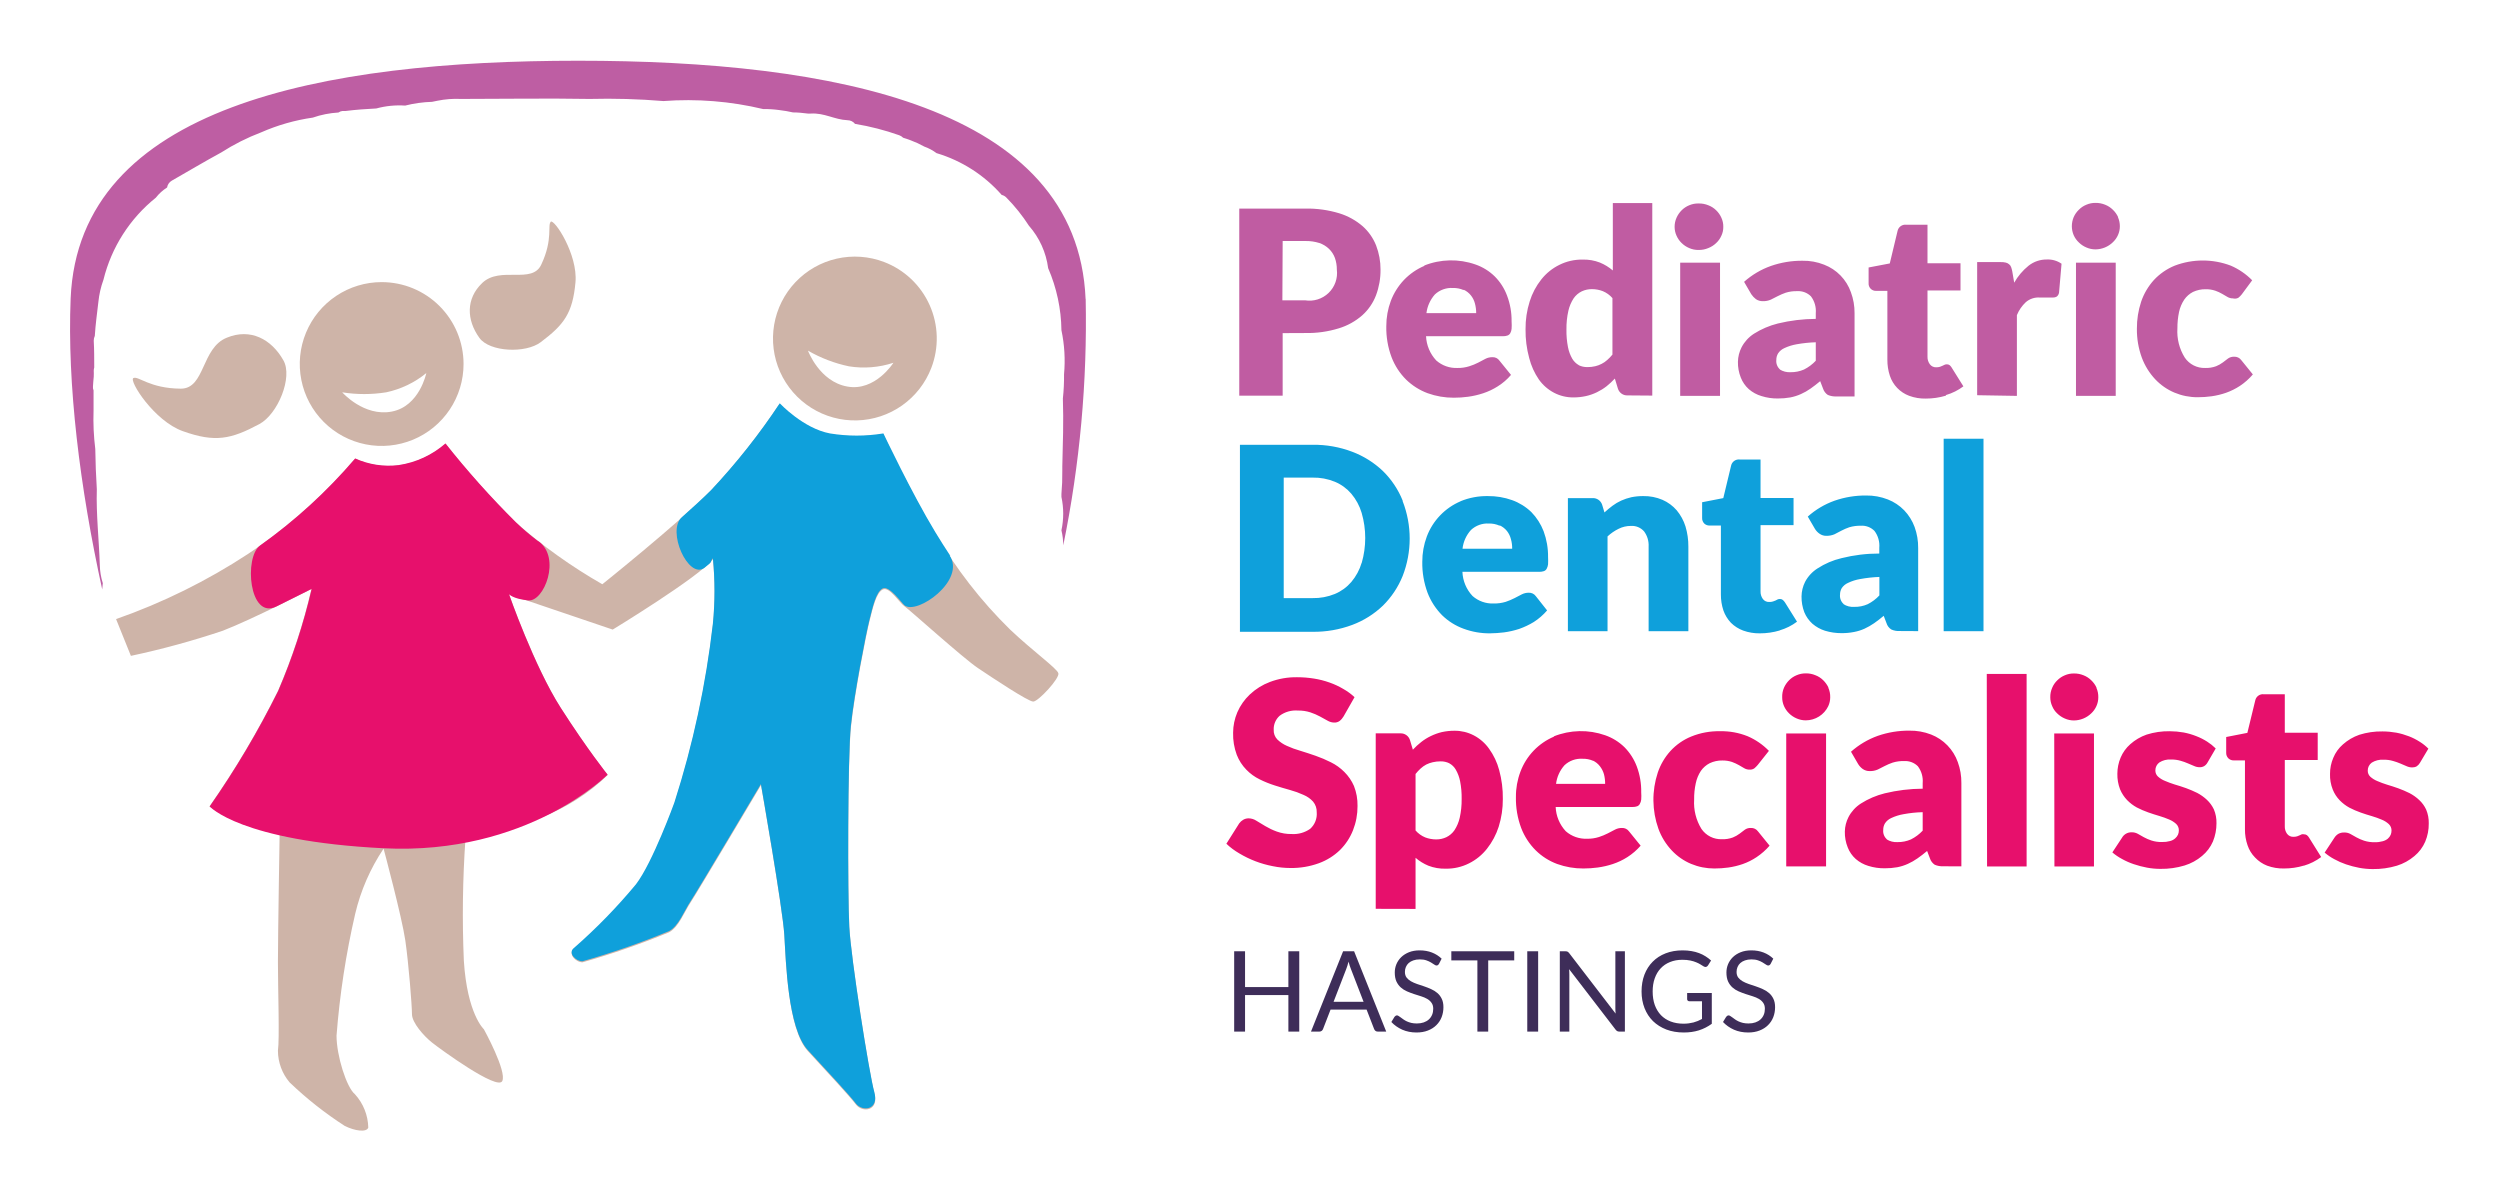
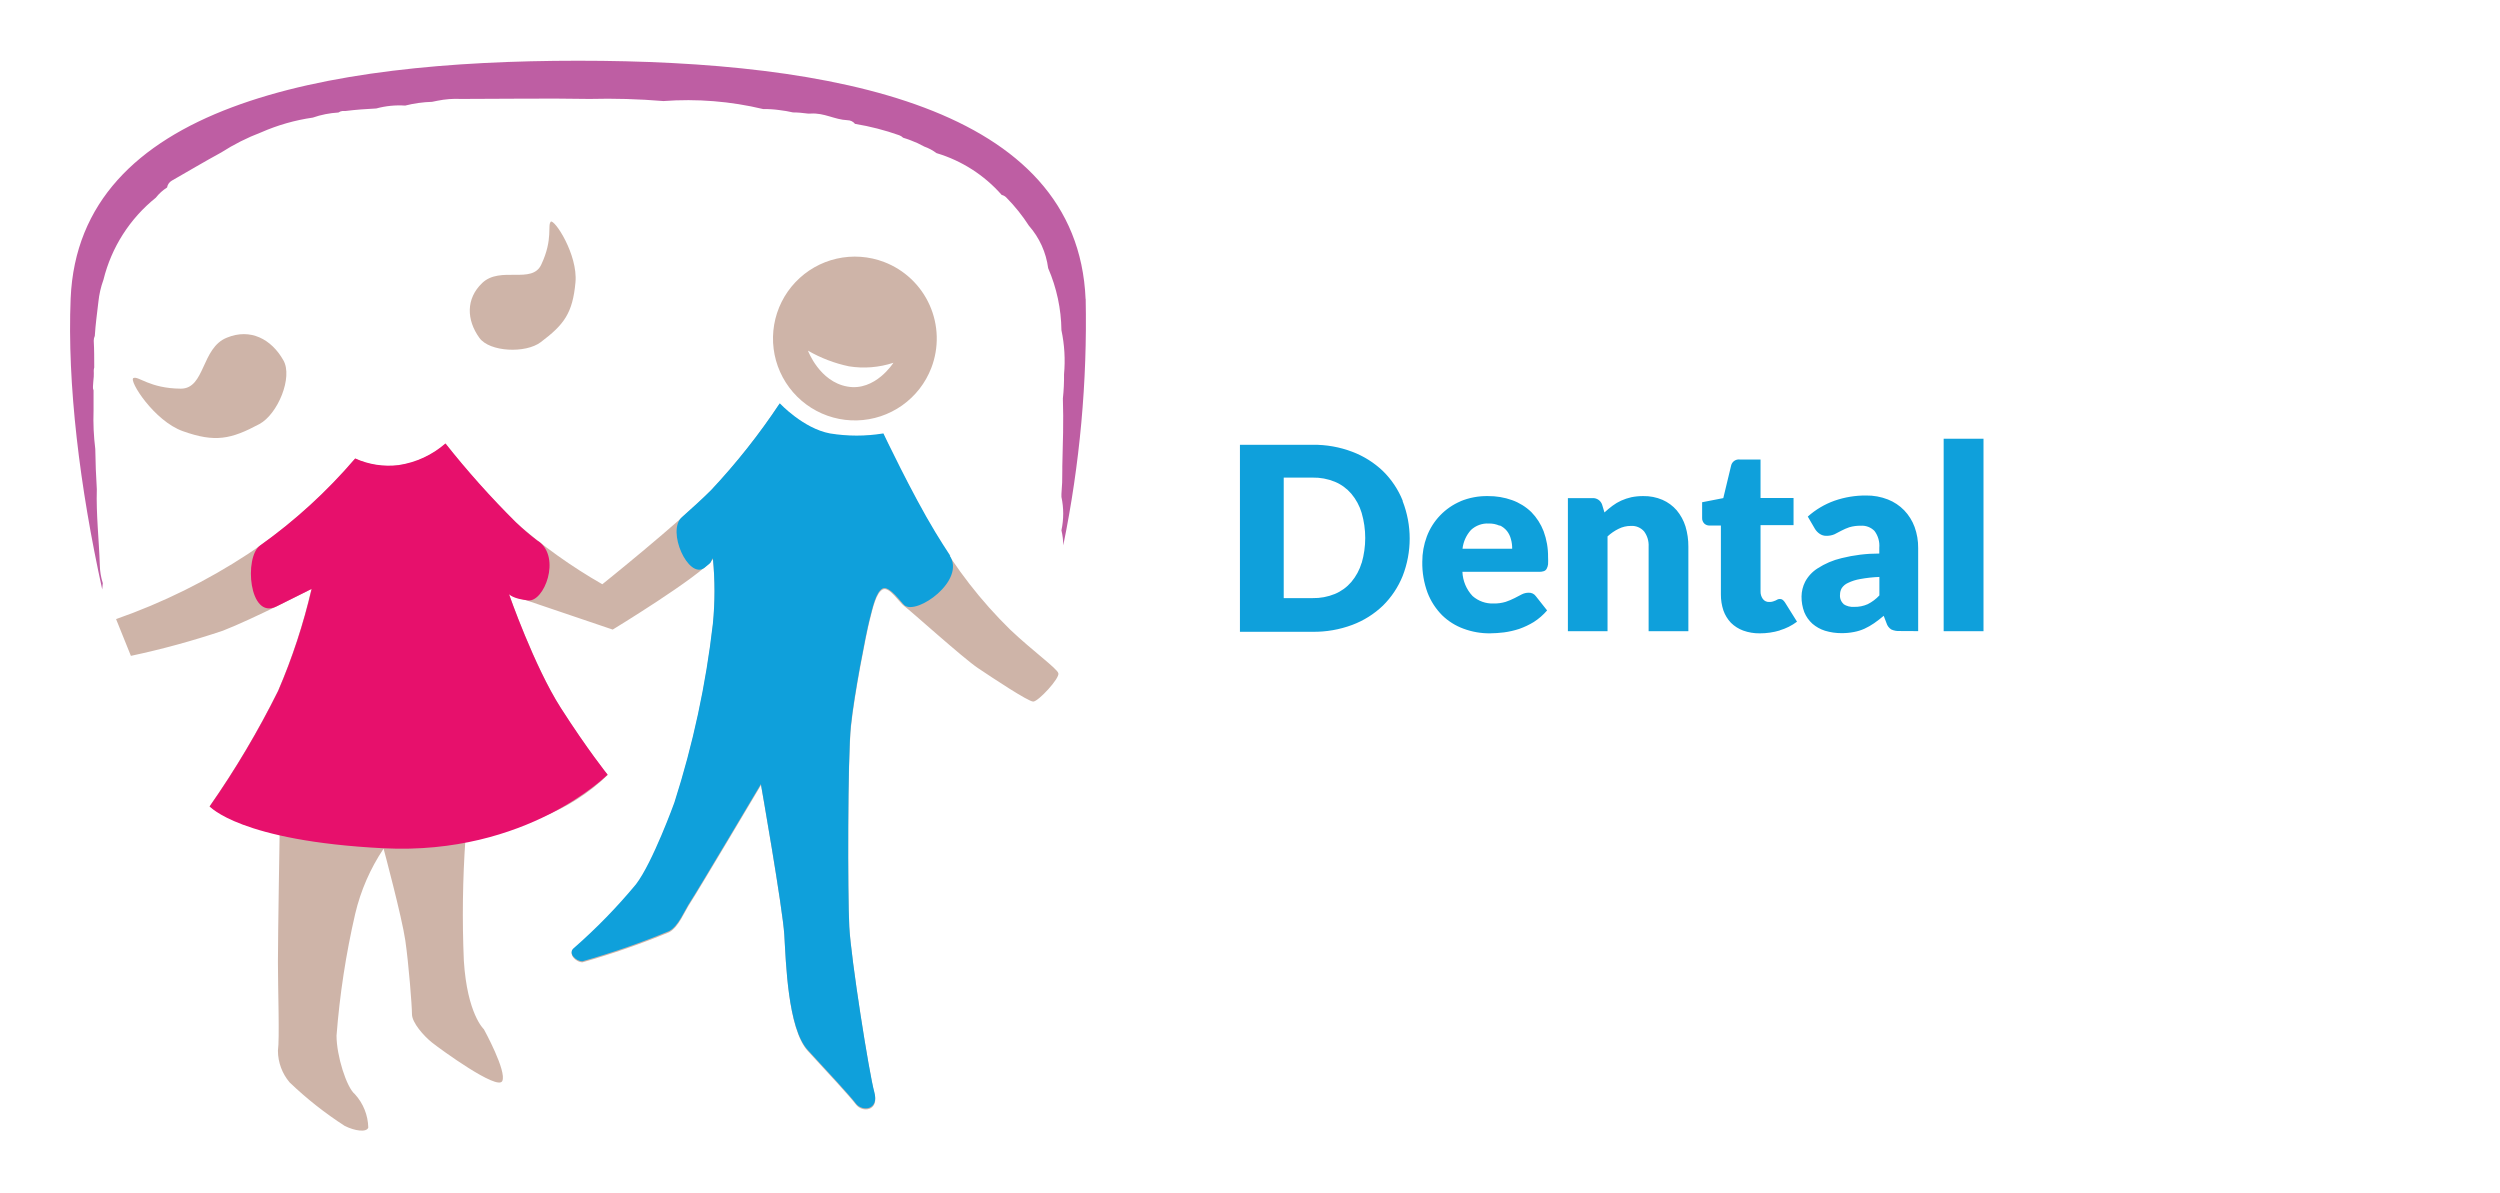
<svg xmlns="http://www.w3.org/2000/svg" width="786" height="375" viewBox="0 0 786 375" fill="none">
  <g clip-path="url(#clip0_959_59)">
    <path d="M341.309 93.991C338.737 33.468 261.89 19.093 181.776 19.093c-80.114.0-156.991 14.163-159.563 74.717-1.119 26.963 2.874 59.404 9.924 91.512L32.318 183.355C31.737 181.513 31.421 179.597 31.38 177.666 31.138 169.798 30.2 161.748 30.442 153.819 30.17 149.613 30.019 145.376 29.958 141.17 29.456 137.156 29.274 133.108 29.414 129.065c0 0 0-.182.0-.303.0-.665.0-1.361.0-2.027V126.523c0-1.271.0-2.512.0-3.783C29.241 122.34 29.179 121.902 29.232 121.469 29.232 120.561 29.414 119.533 29.474 118.443c.061-1.089.0-1.271.0-1.876C29.473 116.218 29.524 115.871 29.626 115.538 29.626 112.724 29.626 109.909 29.474 107.125 29.464 106.601 29.578 106.083 29.807 105.612 30.019 101.981 30.564 98.228 30.927 94.96 31.167 92.562 31.706 90.204 32.53 87.939c2.507-10.169 8.291-19.23 16.459-25.783C49.974 60.89 51.172 59.805 52.528 58.948 52.599 58.502 52.77 58.078 53.026 57.706 53.282 57.334 53.619 57.024 54.011 56.799c5.295-3.026 10.377-6.052 15.551-8.867 3.955-2.537 8.163-4.657 12.556-6.325C87.288 39.336 92.743 37.779 98.334 36.978 100.94 36.073 103.658 35.534 106.412 35.374 106.786 35.105 107.224 34.938 107.683 34.89H108.53 108.681C111.888 34.496 115.095 34.254 118.302 34.103 121.256 33.301 124.323 32.994 127.378 33.195 130.151 32.495 132.991 32.099 135.85 32.015L137.483 31.682C139.94 31.177 142.451 30.984 144.956 31.107c13.463.0 26.927-.242 40.39.0C193.098 30.909 200.854 31.131 208.582 31.773 219.097 30.985 229.67 31.833 239.925 34.285 241.656 34.264 243.385 34.375 245.099 34.617 246.513 34.781 247.917 35.024 249.304 35.344 250.878 35.344 252.33 35.495 253.994 35.707H254.871C259.228 35.434 262.314 37.613 266.459 37.795 266.913 37.797 267.361 37.901 267.77 38.101 268.178 38.3 268.537 38.588 268.819 38.945 273.544 39.724 278.191 40.919 282.705 42.516 283.174 42.679 283.598 42.949 283.946 43.303 284.733 43.545 285.549 43.817 286.336 44.12 287.807 44.664 289.233 45.322 290.602 46.087 291.979 46.576 293.274 47.27 294.444 48.145 302.369 50.512 309.467 55.064 314.927 61.278 315.55 61.423 316.111 61.762 316.53 62.247 319.139 64.908 321.471 67.829 323.489 70.962 326.787 74.71 328.894 79.356 329.54 84.308 332.212 90.473 333.631 97.108 333.715 103.827 334.681 108.379 334.956 113.052 334.532 117.687 334.564 120.224 334.442 122.76 334.169 125.282 334.411 132.424 334.169 139.566 333.987 146.708 333.987 147.162 333.987 147.616 333.987 148.039 334.02 150.463 333.929 152.887 333.715 155.302 333.715 155.635 333.715 155.938 333.715 156.24 334.456 159.701 334.456 163.28 333.715 166.741 334.085 168.288 334.278 169.872 334.29 171.462 339.504 145.97 341.868 119.976 341.339 93.961" fill="#be5ea3" />
    <path d="M111.675 144.166C101.867 155.629 90.549 165.707 78.031 174.125 65.071 182.628 51.121 189.518 36.492 194.643l4.659 11.56C50.924 204.121 60.571 201.484 70.044 198.304 79.514 194.643 97.909 185.171 97.909 185.171 95.363 196.156 91.84 206.891 87.38 217.248 81.113 229.872 73.912 242.011 65.839 253.563 69.092 255.79 72.634 257.562 76.368 258.828 80.17 259.911 84.028 260.79 87.925 261.461 87.925 261.461 87.38 294.053 87.38 302.466S87.925 326.676 87.38 330.337C87.395 333.997 88.703 337.534 91.071 340.324 96.402 345.424 102.207 350.004 108.407 354.002 111.584 355.576 115.245 356.09 115.789 354.517 115.701 350.623 114.207 346.893 111.584 344.016 108.952 341.897 105.805 331.911 105.805 325.616 106.799 312.717 108.761 299.91 111.675 287.305 113.397 279.995 116.42 273.056 120.6 266.817c0 0 5.778 21.547 6.837 28.901C128.496 303.071 129.525 316.235 129.525 318.868S133.216 325.707 135.848 327.795C138.48 329.883 156.361 342.926 157.904 339.9 159.447 336.874 152.125 323.589 152.125 323.589S146.891 318.868 145.832 302.042C145.284 289.252 145.455 276.441 146.346 263.67 154.541 261.865 162.623 259.581 170.55 256.831 178.189 253.84 185.161 249.366 191.063 243.667c0 0-6.323-7.868-14.704-21.002-8.38-13.133-16.307-35.769-16.307-35.769l32.584 11.045s26.806-16.311 31.525-22.091C224.834 182.673 224.834 189.545 224.161 196.368 221.972 215.47 217.919 234.312 212.06 252.625c0 0-6.838 18.913-12.102 25.752C194.013 285.541 187.508 292.219 180.504 298.35 178.416 299.924 181.048 302.557 183.136 302.557 192.386 299.935 201.477 296.782 210.365 293.115 213.391 291.511 215.085 286.79 217.173 283.643 219.26 280.496 239.258 246.845 239.258 246.845S246.096 285.731 246.61 294.144C247.125 302.557 247.669 323.589 253.992 330.458 260.316 337.328 267.123 344.651 269.12 347.284S276.502 349.402 274.898 343.622C273.295 337.842 267.546 301.558 267.032 291.541 266.518 281.525 266.518 238.462 267.546 228.476 268.575 218.489 272.296 199.545 273.355 195.339 274.414 191.132 275.443 186.411 277.531 185.352 279.618 184.293 282.795 189.559 284.368 190.618s18.395 16.281 23.145 19.458c4.75 3.178 15.762 10.501 17.336 10.501C326.422 220.577 333.26 213.223 332.745 211.65 332.231 210.076 324.849 204.811 317.618 197.971 308.382 188.926 300.422 178.664 293.959 167.467 286.607 155.363 277.652 136.449 277.652 136.449 272.082 137.363 266.4 137.363 260.83 136.449 252.449 134.875 245.067 127.007 245.067 127.007 238.657 136.669 231.451 145.779 223.526 154.243c-10.529 10.531-34.157 29.445-34.157 29.445-9.709-5.553-18.831-12.072-27.23-19.459C154.302 156.445 146.937 148.199 140.084 139.536 135.926 143.17 130.812 145.533 125.35 146.345 120.696 146.913 115.976 146.191 111.705 144.256" fill="#ceb4a8" />
    <path d="M169.189 170.161C166.702 168.297 164.337 166.276 162.109 164.109 154.272 156.324 146.907 148.078 140.054 139.415 135.896 143.049 130.782 145.412 125.32 146.224 120.666 146.792 115.946 146.07 111.675 144.136c-8.815 10.32-18.864 19.518-29.922 27.387C76.701 175.124 78.274 194.885 86.836 190.709 92.887 187.683 98 185.141 98 185.141 95.454 196.126 91.931 206.861 87.471 217.218 81.204 229.842 74.004 241.981 65.93 253.533c0 0 9.5 10.894 54.67 13.164C165.77 268.966 191.033 243.546 191.033 243.546S184.71 235.678 176.299 222.544c-8.411-13.133-16.277-35.769-16.277-35.769S161.081 188.258 166.073 188.772C171.065 189.287 176.48 175.366 169.34 170.191" fill="#e7106c" />
    <path d="M298.8 174.791C297.196 172.37 295.623 169.858 294.05 167.286 286.698 155.181 277.743 136.268 277.743 136.268 272.173 137.182 266.491 137.182 260.921 136.268 252.54 134.694 245.158 126.796 245.158 126.796 238.753 136.461 231.547 145.572 223.617 154.031 221.106 156.543 217.869 159.509 214.389 162.596 209.488 166.893 216.416 182.236 221.439 178.544 224.464 176.213 222.982 177.031 224.131 175.517 224.804 182.34 224.804 189.212 224.131 196.035 221.942 215.137 217.889 233.98 212.029 252.292c0 0-6.837 18.914-12.101 25.753C193.983 285.208 187.478 291.887 180.474 298.018 178.386 299.592 181.018 302.224 183.106 302.224 192.361 299.605 201.453 296.442 210.335 292.752 213.361 291.179 215.055 286.458 217.142 283.311 219.23 280.163 239.228 246.512 239.228 246.512S246.066 285.399 246.58 293.812C247.095 302.224 247.639 323.256 253.962 330.126 260.286 336.995 267.093 344.319 269.09 346.952 271.086 349.584 276.472 349.07 274.868 343.29 273.265 337.51 267.516 301.226 267.002 291.209S266.488 238.13 267.516 228.143C268.545 218.157 272.266 199.213 273.325 195.006 274.384 190.8 275.413 186.079 277.5 185.02 279.588 183.961 283.551 189.68 284.338 190.285 288.18 193.523 303.792 182.478 298.558 174.64" fill="#0fa0db" />
    <path d="M173.213 69.691C172.003 70.629 174 75.078 170.188 83.158c-2.875 6.325-12.889.393-18.577 5.81C146.438 93.901 146.649 100.589 150.734 106.248 153.941 110.666 165.256 111.18 170.006 107.579 177.297 102.102 180.051 98.501 180.928 88.756 181.715 80.071 174.302 68.723 173.092 69.691" fill="#ceb4a8" />
    <path d="M41.938 118.867C43.451 118.08 46.99 122.135 56.853 122.196 64.538 122.196 63.237 109.365 71.346 106.157 78.697 103.131 85.323 106.58 89.105 113.299 92.13 118.594 87.35 130.215 81.541 133.332 72.616 138.113 67.624 139.173 57.519 135.571 48.443 132.364 40.425 119.623 41.938 118.867z" fill="#ceb4a8" />
-     <path d="M123.171 129.398C114.428 131.093 107.59 123.346 107.59 123.346 112.17 124.076 116.837 124.076 121.417 123.346 126.044 122.363 130.37 120.287 134.033 117.293c0 0-2.118 10.441-10.862 12.105zm-3.176-40.702c-5.092.0-10.07 1.51-14.304 4.34C101.457 95.865 98.157 99.888 96.208 104.593 94.259 109.299 93.749 114.477 94.743 119.473 95.736 124.468 98.188 129.057 101.789 132.659c3.601 3.601 8.188 6.054 13.183 7.048C119.966 140.7 125.143 140.19 129.848 138.241 134.552 136.292 138.573 132.991 141.402 128.756 144.231 124.521 145.741 119.542 145.741 114.449 145.741 107.618 143.029 101.068 138.2 96.238 133.372 91.409 126.823 88.696 119.995 88.696z" fill="#ceb4a8" />
    <path d="M266.397 121.53c-8.774-1.544-12.374-11.288-12.374-11.288C258.03 112.56 262.381 114.226 266.911 115.175 271.593 115.926 276.387 115.542 280.889 114.055 280.889 114.055 275.171 123.133 266.397 121.53zm11.557-39.16C273.199 80.555 268.012 80.19 263.049 81.322 258.086 82.453 253.57 85.031 250.072 88.729 246.573 92.427 244.249 97.08 243.393 102.099 242.537 107.118 243.187 112.278 245.262 116.927 247.337 121.576 250.742 125.506 255.049 128.22S264.371 132.31 269.459 132.174 279.481 130.397 283.637 127.457C287.794 124.518 290.985 120.412 292.809 115.659 294.022 112.498 294.6 109.128 294.51 105.744 294.42 102.359 293.663 99.025 292.283 95.933 290.904 92.841 288.928 90.052 286.469 87.725 284.01 85.397 281.117 83.578 277.954 82.371z" fill="#ceb4a8" />
-     <path d="M763.48 235.376C762.67 234.557 761.766 233.835 760.788 233.227 759.72 232.539 758.584 231.961 757.399 231.502 756.106 230.998 754.769 230.613 753.406 230.352 751.967 230.097 750.51 229.965 749.049 229.959 746.577 229.918 744.115 230.276 741.758 231.018 739.862 231.68 738.114 232.708 736.614 234.044 735.292 235.191 734.256 236.632 733.589 238.251 732.898 239.856 732.547 241.587 732.56 243.335 732.51 244.999 732.798 246.657 733.407 248.207 733.911 249.481 734.662 250.643 735.616 251.626 736.506 252.537 737.525 253.312 738.641 253.926 739.794 254.522 740.987 255.038 742.211 255.47 743.422 255.893 744.632 256.287 745.812 256.619 746.841 256.921 747.852 257.285 748.837 257.709 749.653 258.033 750.402 258.505 751.046 259.101 751.324 259.365 751.543 259.685 751.689 260.039 751.835 260.394 751.904 260.775 751.893 261.159 751.893 261.616 751.8 262.069 751.62 262.49 751.414 262.941 751.115 263.343 750.743 263.671 750.266 264.061 749.708 264.34 749.109 264.488 748.312 264.712 747.486 264.814 746.659 264.79 745.5 264.826 744.343 264.662 743.24 264.306 742.424 264.034 741.635 263.689 740.88 263.277L739.004 262.218C738.403 261.885 737.725 261.718 737.038 261.734 736.373 261.707 735.714 261.865 735.132 262.188 734.625 262.509 734.2 262.944 733.891 263.459L730.866 268.059C731.797 268.852 732.812 269.541 733.891 270.116 735.071 270.77 736.306 271.316 737.582 271.75 738.937 272.209 740.322 272.573 741.727 272.84 743.144 273.107 744.582 273.239 746.023 273.233 748.584 273.269 751.135 272.911 753.587 272.174 755.608 271.548 757.481 270.518 759.093 269.148 760.562 267.933 761.723 266.388 762.482 264.639 763.247 262.82 763.628 260.862 763.601 258.889 763.64 257.395 763.362 255.91 762.784 254.531 762.255 253.387 761.504 252.358 760.576 251.505 759.671 250.654 758.653 249.931 757.55 249.357 756.398 248.79 755.216 248.285 754.011 247.844 752.8 247.42 751.621 247.026 750.471 246.694 749.443 246.374 748.433 246.001 747.445 245.574 746.637 245.249 745.89 244.788 745.237 244.212 744.97 243.966 744.76 243.666 744.619 243.332 744.478 242.998 744.41 242.638 744.42 242.275 744.412 241.785 744.524 241.3 744.746 240.863 744.967 240.425 745.291 240.048 745.691 239.764 746.788 239.09 748.067 238.773 749.351 238.856 750.374 238.829 751.395 238.961 752.377 239.249 753.17 239.471 753.949 239.744 754.707 240.066L756.613 240.883C757.172 241.143 757.781 241.277 758.398 241.277 758.883 241.289 759.362 241.174 759.789 240.944 760.212 240.665 760.564 240.292 760.818 239.854L763.48 235.376zm-39.149 36.798C726.295 271.601 728.14 270.678 729.777 269.451L725.995 263.398C725.817 263.084 725.581 262.807 725.299 262.581 725.034 262.393 724.716 262.298 724.391 262.309 724.153 262.246 723.903 262.246 723.665 262.309L723.03 262.611C722.768 262.746 722.494 262.857 722.213 262.944 721.839 263.049 721.452 263.1 721.063 263.096 720.672 263.115 720.281 263.037 719.927 262.868 719.573 262.699 719.267 262.444 719.036 262.127 718.541 261.432 718.296 260.589 718.34 259.737V238.946h10.348V230.382H718.34V218.278H711.775C711.161 218.196 710.538 218.35 710.033 218.71 709.527 219.069 709.177 219.607 709.052 220.214L706.571 230.413 699.915 231.714V236.616C699.896 236.951 699.948 237.286 700.068 237.599 700.188 237.912 700.373 238.196 700.611 238.432 701.06 238.856 701.658 239.085 702.275 239.068H705.815v21.637C705.794 262.424 706.07 264.134 706.632 265.759 707.116 267.203 707.923 268.517 708.992 269.602 710.053 270.734 711.356 271.614 712.804 272.174 714.498 272.796 716.294 273.094 718.098 273.052 720.209 273.058 722.309 272.752 724.331 272.144V272.174zm-27.713-36.859C695.801 234.503 694.898 233.783 693.925 233.166 692.846 232.478 691.701 231.9 690.506 231.442 689.225 230.933 687.898 230.548 686.543 230.292 685.094 230.037 683.627 229.905 682.156 229.898 679.694 229.86 677.243 230.217 674.895 230.957 672.999 231.62 671.251 232.648 669.751 233.984 668.44 235.141 667.406 236.578 666.726 238.19 666.049 239.8 665.7 241.528 665.697 243.274 665.663 244.938 665.95 246.592 666.544 248.146 667.07 249.416 667.83 250.576 668.783 251.566 669.674 252.477 670.693 253.252 671.809 253.866 672.962 254.462 674.155 254.977 675.379 255.409 676.589 255.833 677.799 256.226 678.949 256.559 679.978 256.862 680.988 257.226 681.974 257.648 682.787 257.979 683.534 258.45 684.183 259.04 684.461 259.304 684.68 259.624 684.826 259.979 684.972 260.333 685.042 260.715 685.03 261.098 685.03 261.556 684.938 262.009 684.758 262.43 684.54 262.882 684.231 263.284 683.85 263.61 683.388 264.007 682.839 264.287 682.247 264.427 681.45 264.651 680.624 264.753 679.796 264.73 678.637 264.768 677.48 264.604 676.377 264.246 675.562 263.973 674.772 263.629 674.017 263.217l-1.875-1.06C671.541 261.824 670.862 261.657 670.175 261.673 669.561 261.657 668.955 261.809 668.421 262.113 667.888 262.417 667.448 262.862 667.15 263.398L664.124 267.998C665.056 268.791 666.07 269.481 667.15 270.056 668.326 270.715 669.562 271.262 670.841 271.69 672.195 272.149 673.58 272.513 674.986 272.779 676.392 273.045 677.82 273.177 679.251 273.173 681.812 273.212 684.364 272.855 686.815 272.114 688.848 271.494 690.732 270.464 692.352 269.087 693.82 267.872 694.981 266.327 695.74 264.578 696.491 262.755 696.872 260.801 696.86 258.829 696.899 257.335 696.62 255.849 696.043 254.471 695.503 253.333 694.754 252.306 693.834 251.445 692.924 250.6 691.907 249.877 690.809 249.296 689.656 248.73 688.475 248.225 687.269 247.783 686.059 247.359 684.879 246.966 683.699 246.633 682.672 246.31 681.663 245.937 680.673 245.513 679.861 245.196 679.113 244.734 678.465 244.152 678.198 243.906 677.988 243.606 677.847 243.272 677.706 242.938 677.638 242.577 677.648 242.215 677.641 241.725 677.752 241.24 677.974 240.802 678.195 240.365 678.519 239.987 678.919 239.703 680.003 239.024 681.274 238.706 682.549 238.795 683.572 238.77 684.592 238.902 685.575 239.189 686.36 239.405 687.128 239.678 687.874 240.006L689.81 240.823C690.359 241.082 690.958 241.216 691.565 241.216 692.051 241.233 692.531 241.118 692.957 240.883 693.397 240.616 693.761 240.241 694.016 239.794L696.618 235.315zM659.162 216.22C658.763 215.343 658.198 214.552 657.498 213.89 656.808 213.205 655.984 212.669 655.078 212.316 654.119 211.92 653.09 211.725 652.053 211.741 651.065 211.726 650.085 211.922 649.178 212.316 648.295 212.678 647.493 213.213 646.819 213.89 646.128 214.546 645.581 215.34 645.215 216.22 644.79 217.171 644.584 218.205 644.61 219.246 644.609 220.207 644.816 221.156 645.215 222.03 645.574 222.905 646.122 223.69 646.819 224.33 647.501 224.996 648.301 225.53 649.178 225.904 650.083 226.307 651.062 226.513 652.053 226.509 654.059 226.49 655.983 225.712 657.438 224.33 658.143 223.685 658.71 222.902 659.102 222.03 659.501 221.156 659.708 220.207 659.707 219.246 659.733 218.205 659.526 217.171 659.102 216.22H659.162zM645.911 272.416H658.346V230.594H645.85L645.911 272.416zm-21.178.0H637.167V211.892H624.642L624.733 272.416zM593.268 263.913C592.84 263.542 592.509 263.073 592.303 262.546 592.098 262.018 592.024 261.449 592.088 260.886 592.081 260.174 592.269 259.472 592.632 258.859 593.116 258.128 593.798 257.551 594.599 257.194 595.82 256.621 597.112 256.214 598.441 255.984 600.438 255.611 602.462 255.399 604.492 255.349v5.81C603.434 262.287 602.184 263.219 600.801 263.913 599.466 264.495 598.022 264.784 596.566 264.76 595.362 264.837 594.165 264.53 593.147 263.882L593.268 263.913zM616.655 272.386V246.209C616.685 243.961 616.306 241.725 615.535 239.612 614.839 237.645 613.728 235.851 612.276 234.353 610.825 232.854 609.068 231.686 607.124 230.927 604.944 230.087 602.623 229.676 600.287 229.717 596.91 229.69 593.554 230.243 590.363 231.351 587.266 232.462 584.411 234.157 581.953 236.344L584.222 240.248C584.599 240.853 585.092 241.378 585.674 241.791 586.315 242.226 587.077 242.449 587.852 242.427 588.715 242.454 589.573 242.288 590.363 241.942L592.511 240.853C593.33 240.426 594.179 240.062 595.053 239.764 596.228 239.402 597.455 239.239 598.683 239.279 599.474 239.232 600.266 239.353 601.007 239.635 601.747 239.917 602.42 240.353 602.98 240.914 604.121 242.431 604.659 244.318 604.492 246.209v1.756C600.476 247.985 596.476 248.473 592.572 249.417 589.914 250.074 587.38 251.157 585.069 252.625 583.417 253.681 582.071 255.152 581.166 256.892 580.439 258.307 580.045 259.87 580.016 261.461 579.982 263.16 580.29 264.848 580.924 266.424 581.462 267.816 582.323 269.061 583.435 270.056 584.586 271.056 585.937 271.799 587.398 272.235 589.082 272.761 590.838 273.016 592.602 272.991 593.911 272.999 595.217 272.887 596.505 272.658 597.652 272.435 598.768 272.08 599.833 271.599 600.893 271.12 601.906 270.542 602.859 269.874 603.827 269.208 604.825 268.422 605.884 267.544L606.761 269.844C607.022 270.671 607.556 271.386 608.274 271.872 609.123 272.236 610.044 272.402 610.967 272.356L616.655 272.386zM574.873 216.19C574.463 215.319 573.899 214.53 573.209 213.859 572.512 213.168 571.677 212.631 570.758 212.286 569.801 211.884 568.77 211.688 567.733 211.711 566.745 211.7 565.766 211.896 564.859 212.286 563.975 212.648 563.173 213.183 562.499 213.859 561.827 214.532 561.284 215.322 560.895 216.19 560.48 217.143 560.284 218.177 560.321 219.216 560.31 220.174 560.506 221.124 560.895 222 561.277 222.863 561.821 223.644 562.499 224.3 563.181 224.966 563.981 225.5 564.859 225.873 565.764 226.274 566.743 226.48 567.733 226.479 569.215 226.475 570.666 226.053 571.918 225.26 573.171 224.468 574.174 223.338 574.813 222 575.212 221.126 575.418 220.176 575.418 219.216 575.444 218.174 575.237 217.141 574.813 216.19H574.873zm-13.282 56.196h12.526V230.594H561.591v41.792zM556.145 236.072C554.24 234.114 551.968 232.551 549.459 231.472 546.711 230.367 543.767 229.831 540.806 229.898 537.699 229.826 534.61 230.393 531.73 231.563 529.243 232.574 527.011 234.124 525.195 236.102 523.41 238.073 522.051 240.391 521.201 242.911 519.306 248.662 519.38 254.88 521.413 260.584 522.337 263.116 523.768 265.433 525.618 267.393 527.318 269.204 529.38 270.637 531.669 271.599 533.989 272.564 536.478 273.058 538.991 273.052 540.469 273.054 541.945 272.953 543.408 272.749 544.942 272.53 546.451 272.165 547.916 271.66 549.454 271.118 550.917 270.386 552.273 269.481 553.79 268.469 555.164 267.258 556.357 265.88L552.727 261.401C552.471 261.042 552.129 260.754 551.733 260.563 551.336 260.373 550.897 260.286 550.458 260.311 549.789 260.281 549.13 260.472 548.582 260.856L546.948 262.097C546.287 262.592 545.565 262.999 544.8 263.307 543.696 263.711 542.525 263.896 541.351 263.852 540.096 263.895 538.85 263.621 537.729 263.055 536.608 262.489 535.648 261.649 534.937 260.614 533.235 257.849 532.432 254.625 532.638 251.384 532.609 249.655 532.781 247.929 533.152 246.24 533.441 244.86 533.984 243.546 534.755 242.366 535.472 241.344 536.428 240.513 537.539 239.945 538.777 239.361 540.133 239.071 541.502 239.098 542.529 239.081 543.551 239.234 544.528 239.552 545.28 239.825 546.008 240.159 546.706 240.55L548.37 241.519C548.882 241.823 549.468 241.98 550.064 241.973 550.588 242.008 551.109 241.87 551.547 241.579 551.94 241.248 552.304 240.883 552.636 240.49L556.145 236.072zM500.749 239.098C501.642 239.51 502.421 240.133 503.018 240.914 503.601 241.66 504.032 242.513 504.289 243.425 504.543 244.414 504.665 245.431 504.652 246.451h-15.43C489.486 244.268 490.416 242.218 491.885 240.581 492.636 239.878 493.522 239.335 494.489 238.987 495.457 238.638 496.485 238.491 497.512 238.553 498.687 238.516 499.855 238.743 500.931 239.219L500.749 239.098zM488.647 231.563C486.217 232.581 484.021 234.087 482.195 235.986 480.369 237.886 478.951 240.14 478.028 242.608 477.065 245.15 476.583 247.849 476.606 250.567 476.535 253.901 477.099 257.219 478.27 260.342 479.281 262.978 480.838 265.37 482.838 267.363 484.751 269.243 487.04 270.697 489.555 271.629 492.203 272.586 494.999 273.067 497.814 273.052 499.322 273.052 500.828 272.95 502.322 272.749 503.926 272.53 505.505 272.166 507.042 271.66 508.659 271.127 510.204 270.395 511.641 269.481 513.199 268.488 514.605 267.275 515.816 265.88L512.185 261.401C511.93 261.042 511.588 260.754 511.191 260.563 510.794 260.373 510.356 260.286 509.916 260.311 509.169 260.302 508.431 260.479 507.768 260.826L505.499 262.006C504.604 262.465 503.673 262.85 502.716 263.156 501.504 263.543 500.236 263.727 498.964 263.701 496.515 263.8 494.122 262.955 492.278 261.34 490.342 259.26 489.215 256.554 489.101 253.714h24.204C513.778 253.732 514.25 253.66 514.697 253.502 515.061 253.377 515.364 253.117 515.544 252.776 515.798 252.353 515.953 251.877 515.998 251.384 516.052 250.619 516.052 249.85 515.998 249.084 516.047 246.317 515.575 243.566 514.606 240.974 513.755 238.707 512.435 236.644 510.733 234.922 509.013 233.246 506.948 231.965 504.682 231.169 499.412 229.316 493.648 229.445 488.466 231.532L488.647 231.563zM455.64 239.975C456.5 240.434 457.213 241.126 457.697 241.973 458.349 243.11 458.809 244.347 459.058 245.634 459.417 247.468 459.58 249.335 459.542 251.203 459.571 253.187 459.368 255.167 458.937 257.104 458.62 258.503 458.057 259.835 457.273 261.038 456.627 261.97 455.752 262.72 454.732 263.217 453.738 263.681 452.653 263.919 451.555 263.913 450.366 263.916 449.187 263.7 448.076 263.277 446.913 262.794 445.878 262.048 445.05 261.098V243.335C445.539 242.718 446.075 242.141 446.654 241.61 447.186 241.126 447.775 240.709 448.409 240.369 449.063 240.045 449.754 239.801 450.466 239.643 451.279 239.454 452.112 239.363 452.947 239.37 453.889 239.357 454.822 239.564 455.67 239.975H455.64zm-10.59 45.787V269.693C446.251 270.729 447.609 271.567 449.074 272.174 450.828 272.853 452.701 273.172 454.581 273.112 457.1 273.15 459.591 272.58 461.842 271.448 464.045 270.354 465.978 268.782 467.499 266.848 469.135 264.778 470.386 262.431 471.19 259.918 472.072 257.098 472.511 254.158 472.491 251.203 472.535 248.138 472.148 245.082 471.342 242.124 470.704 239.709 469.627 237.431 468.165 235.406 466.92 233.64 465.27 232.198 463.354 231.199 461.487 230.227 459.409 229.728 457.304 229.747 455.961 229.74 454.621 229.882 453.31 230.171 452.119 230.46 450.963 230.876 449.861 231.411 448.785 231.921 447.77 232.55 446.835 233.288 445.894 234.022 445.014 234.832 444.203 235.709L443.296 232.682C443.096 232.045 442.691 231.491 442.144 231.108 441.596 230.725 440.938 230.533 440.27 230.564h-7.745v55.168L445.05 285.762zm-19.181-66.577C424.786 218.18 423.588 217.306 422.299 216.583 420.936 215.778 419.497 215.109 418.003 214.586 416.421 214.023 414.79 213.607 413.132 213.345 411.391 213.064 409.631 212.923 407.867 212.921 404.935 212.867 402.019 213.37 399.275 214.404 396.927 215.282 394.777 216.619 392.952 218.338 391.275 219.918 389.936 221.823 389.019 223.937 388.15 225.975 387.697 228.166 387.688 230.382 387.625 232.745 388.016 235.097 388.837 237.312 389.517 239.065 390.546 240.661 391.863 242.003 393.066 243.249 394.479 244.273 396.038 245.029 397.589 245.799 399.197 246.447 400.848 246.966 402.482 247.48 404.086 247.965 405.629 248.388 407.059 248.78 408.455 249.286 409.804 249.901 410.956 250.376 411.989 251.1 412.829 252.02 413.613 252.959 414.023 254.156 413.979 255.379 414.061 256.346 413.917 257.32 413.561 258.223 413.204 259.126 412.643 259.934 411.922 260.584 410.237 261.769 408.199 262.345 406.143 262.218 404.525 262.251 402.914 261.984 401.393 261.431 400.152 260.982 398.956 260.414 397.823 259.737 396.764 259.131 395.856 258.556 395.009 258.042 394.291 257.565 393.451 257.302 392.589 257.285 391.984 257.277 391.387 257.434 390.864 257.739 390.367 258.032 389.935 258.423 389.594 258.889L385.57 265.274C386.798 266.439 388.158 267.455 389.624 268.301 392.87 270.25 396.434 271.612 400.153 272.325 401.994 272.708 403.869 272.901 405.75 272.9 408.792 272.944 411.817 272.431 414.675 271.387 417.149 270.484 419.406 269.071 421.301 267.241 423.075 265.477 424.465 263.365 425.385 261.038 426.341 258.61 426.824 256.021 426.807 253.412 426.851 251.26 426.471 249.121 425.687 247.117 424.965 245.468 423.939 243.969 422.662 242.699 421.436 241.466 420.015 240.443 418.457 239.673 416.89 238.882 415.273 238.194 413.616 237.615 411.982 237.04 410.379 236.526 408.805 236.041 407.366 235.635 405.96 235.119 404.6 234.498 403.476 234.012 402.451 233.325 401.575 232.47 401.191 232.07 400.893 231.594 400.701 231.074 400.508 230.553 400.425 229.998 400.455 229.444 400.419 228.615 400.568 227.787 400.893 227.023 401.217 226.258 401.709 225.576 402.331 225.026 403.978 223.811 406.008 223.23 408.049 223.392 409.383 223.365 410.712 223.56 411.982 223.967 413.027 224.31 414.04 224.746 415.008 225.268L417.428 226.6C418.035 226.955 418.722 227.153 419.425 227.175 420.038 227.212 420.645 227.042 421.149 226.69 421.662 226.292 422.093 225.799 422.42 225.238L425.869 219.185z" fill="#e7106c" />
    <path d="M611.088 198.456H623.613V137.932H611.088v60.524zM579.684 189.952C579.256 189.582 578.925 189.113 578.719 188.585 578.514 188.058 578.44 187.489 578.504 186.926 578.501 186.214 578.689 185.514 579.048 184.899 579.535 184.178 580.217 183.611 581.015 183.264 582.222 182.683 583.505 182.275 584.827 182.054 586.825 181.687 588.848 181.465 590.878 181.388V187.199C589.83 188.325 588.59 189.258 587.217 189.952 585.886 190.546 584.439 190.836 582.981 190.8 581.776 190.895 580.573 190.586 579.563 189.922L579.684 189.952zM603.071 198.426V172.31C603.098 170.051 602.719 167.806 601.951 165.682 601.233 163.731 600.121 161.949 598.684 160.447 597.233 158.953 595.479 157.787 593.54 157.027 591.362 156.177 589.041 155.756 586.703 155.787 583.326 155.76 579.969 156.313 576.779 157.421 573.679 158.525 570.822 160.221 568.368 162.414L570.607 166.257C570.976 166.869 571.471 167.395 572.06 167.801 572.695 168.253 573.459 168.486 574.238 168.466 575.099 168.475 575.953 168.311 576.749 167.982L578.897 166.863C579.705 166.436 580.545 166.071 581.408 165.773 582.587 165.428 583.811 165.265 585.039 165.289 585.83 165.236 586.624 165.354 587.365 165.636 588.107 165.918 588.779 166.357 589.335 166.923 590.483 168.449 591.022 170.347 590.848 172.249v1.786C586.84 174.026 582.846 174.514 578.958 175.487 576.291 176.118 573.753 177.203 571.454 178.695 569.795 179.738 568.439 181.199 567.521 182.932 566.807 184.35 566.424 185.913 566.402 187.501 566.376 189.206 566.674 190.9 567.279 192.494 567.848 193.869 568.716 195.099 569.821 196.096 570.978 197.094 572.326 197.846 573.784 198.305 575.471 198.816 577.225 199.071 578.988 199.061 580.298 199.072 581.605 198.95 582.891 198.698 584.027 198.488 585.134 198.143 586.188 197.669 587.245 197.183 588.257 196.606 589.214 195.944 590.182 195.279 591.18 194.492 592.239 193.614L593.117 195.914C593.366 196.739 593.902 197.448 594.629 197.911 595.475 198.286 596.399 198.452 597.322 198.395L603.071 198.426zM559.534 198.184C561.498 197.61 563.343 196.688 564.98 195.46L561.198 189.408C561.003 189.097 560.758 188.821 560.472 188.591 560.212 188.394 559.89 188.297 559.564 188.318 559.324 188.319 559.087 188.37 558.868 188.47L558.233 188.802C557.97 188.926 557.697 189.028 557.416 189.105 557.045 189.225 556.656 189.276 556.267 189.256 555.877 189.282 555.488 189.21 555.133 189.046 554.779 188.882 554.472 188.632 554.24 188.318 553.736 187.614 553.48 186.762 553.513 185.897v-20.79H563.891V156.573H553.513V144.469H547.009C546.39 144.386 545.764 144.54 545.254 144.899 544.743 145.258 544.387 145.796 544.256 146.405L541.805 156.604 535.149 157.905V162.777C535.127 163.117 535.178 163.457 535.298 163.775 535.418 164.094 535.604 164.383 535.845 164.623 536.289 165.031 536.876 165.249 537.478 165.228H541.049v21.638C541.03 188.582 541.295 190.29 541.835 191.919 542.342 193.362 543.146 194.681 544.195 195.793 545.286 196.876 546.596 197.711 548.037 198.244 549.724 198.854 551.508 199.151 553.302 199.122 555.422 199.126 557.532 198.82 559.564 198.214L559.534 198.184zM505.409 198.456V168.648C506.444 167.683 507.616 166.877 508.888 166.257 510.088 165.652 511.416 165.34 512.76 165.349 513.538 165.298 514.316 165.427 515.035 165.726 515.754 166.025 516.394 166.487 516.905 167.074 517.92 168.455 518.422 170.145 518.327 171.856v26.6h12.495v-26.6C530.839 169.704 530.533 167.562 529.915 165.501 529.336 163.652 528.401 161.936 527.162 160.447 525.934 159.027 524.404 157.9 522.684 157.148 520.773 156.332 518.711 155.93 516.633 155.968 515.373 155.959 514.116 156.08 512.882 156.331 511.79 156.579 510.726 156.934 509.705 157.391 508.73 157.833 507.807 158.381 506.952 159.025 506.074 159.66 505.257 160.386 504.44 161.113L503.714 158.692C503.509 158.06 503.102 157.513 502.555 157.135 502.008 156.758 501.352 156.571 500.689 156.604h-7.745v41.852h12.465zm-33.916-33.288C472.389 165.574 473.177 166.186 473.793 166.953 474.378 167.705 474.8 168.571 475.033 169.495 475.313 170.479 475.445 171.499 475.426 172.522H459.815C460.059 170.323 460.991 168.258 462.477 166.62 463.226 165.923 464.107 165.384 465.069 165.035 466.031 164.687 467.053 164.536 468.074 164.593 469.252 164.562 470.421 164.8 471.493 165.289V165.168zm-12.283-7.566C456.782 158.634 454.59 160.147 452.764 162.051 450.939 163.955 449.519 166.209 448.59 168.678 447.64 171.223 447.158 173.92 447.168 176.637 447.112 179.96 447.677 183.265 448.832 186.381 449.854 189.021 451.409 191.422 453.401 193.433 455.324 195.308 457.623 196.752 460.148 197.669 462.79 198.65 465.589 199.143 468.407 199.122 469.904 199.106 471.399 199.005 472.885 198.819 474.498 198.601 476.088 198.236 477.635 197.73 479.239 197.165 480.781 196.435 482.234 195.551 483.792 194.547 485.198 193.324 486.409 191.919L482.869 187.441C482.614 187.082 482.272 186.794 481.875 186.603 481.478 186.413 481.039 186.326 480.6 186.351 479.853 186.353 479.118 186.529 478.452 186.866L476.183 188.046C475.275 188.508 474.334 188.902 473.369 189.226 472.152 189.587 470.887 189.761 469.617 189.741 467.177 189.842 464.793 188.996 462.961 187.38 461.021 185.315 459.892 182.617 459.785 179.784h24.203C484.461 179.79 484.931 179.718 485.38 179.573 485.753 179.449 486.066 179.189 486.257 178.846 486.498 178.405 486.652 177.923 486.711 177.424 486.751 176.658 486.751 175.89 486.711 175.124 486.744 172.368 486.272 169.63 485.32 167.044 484.454 164.784 483.137 162.724 481.447 160.992 479.718 159.326 477.656 158.047 475.396 157.239 472.949 156.369 470.368 155.939 467.772 155.968 464.816 155.92 461.882 156.476 459.149 157.602H459.21zM428.108 176.94C427.451 179.162 426.338 181.224 424.841 182.992 423.434 184.632 421.662 185.917 419.667 186.745 417.451 187.651 415.072 188.094 412.678 188.046H403.602V150.158H412.678C415.072 150.11 417.451 150.553 419.667 151.459 421.662 152.287 423.434 153.572 424.841 155.212 426.338 156.98 427.451 159.041 428.108 161.264 429.6 166.414 429.6 171.881 428.108 177.031V176.94zm12.889-19.549C439.593 153.898 437.481 150.735 434.794 148.1 432.024 145.46 428.752 143.402 425.173 142.048 421.185 140.528 416.945 139.778 412.678 139.839H389.836v58.799h22.842C416.942 198.692 421.179 197.953 425.173 196.459 428.758 195.115 432.031 193.056 434.794 190.406 437.476 187.755 439.587 184.583 440.997 181.086 443.942 173.525 443.942 165.133 440.997 157.572" fill="#0fa0db" />
-     <path d="M708.084 88.121C706.164 86.168 703.883 84.606 701.368 83.521 695.686 81.363 689.411 81.363 683.729 83.521 681.237 84.538 678.996 86.087 677.164 88.06 675.386 90.036 674.027 92.353 673.171 94.869 672.271 97.603 671.822 100.465 671.839 103.343 671.801 106.437 672.324 109.513 673.382 112.421 674.318 114.948 675.748 117.262 677.588 119.23 679.29 121.039 681.351 122.471 683.639 123.437 685.957 124.408 688.447 124.902 690.96 124.889 692.428 124.891 693.894 124.79 695.347 124.587 696.881 124.367 698.39 124.002 699.855 123.497 701.4 122.949 702.872 122.218 704.242 121.318 705.756 120.314 707.12 119.102 708.296 117.717l-3.63-4.479C704.41 112.88 704.068 112.591 703.672 112.401 703.275 112.21 702.836 112.124 702.397 112.149 701.73 112.129 701.073 112.319 700.521 112.694L698.887 113.934C698.226 114.429 697.504 114.836 696.739 115.145 695.635 115.548 694.464 115.733 693.29 115.69 692.039 115.73 690.799 115.454 689.683 114.888 688.568 114.322 687.612 113.484 686.906 112.451 685.179 109.696 684.364 106.467 684.577 103.222 684.564 101.493 684.736 99.769 685.091 98.077 685.39 96.695 685.944 95.382 686.725 94.204 687.43 93.183 688.376 92.352 689.478 91.783 690.718 91.205 692.073 90.915 693.441 90.935 694.468 90.914 695.491 91.068 696.467 91.389 697.224 91.65 697.953 91.984 698.645 92.388L700.309 93.356C700.821 93.66 701.407 93.818 702.003 93.81 702.58 93.974 703.198 93.909 703.728 93.629 704.136 93.313 704.502 92.947 704.817 92.539L708.084 88.121zM665.94 68.269C665.54 67.392 664.975 66.601 664.276 65.939 663.585 65.254 662.761 64.719 661.855 64.365 660.896 63.97 659.867 63.774 658.83 63.79 657.842 63.776 656.862 63.971 655.956 64.365 655.068 64.72 654.264 65.256 653.596 65.939 652.905 66.602 652.35 67.394 651.962 68.269 651.583 69.18 651.388 70.157 651.387 71.144 651.391 72.101 651.587 73.048 651.962 73.928 652.343 74.799 652.899 75.581 653.596 76.228 654.272 76.901 655.074 77.436 655.956 77.802 656.86 78.205 657.84 78.411 658.83 78.407 660.836 78.388 662.76 77.61 664.215 76.228 664.921 75.583 665.487 74.8 665.879 73.928 666.278 73.054 666.485 72.105 666.484 71.144 666.488 70.153 666.282 69.174 665.879 68.269H665.94zM652.688 124.465h12.495V82.583H652.688V124.465zm-18.576.0V99.076C634.738 97.54 635.687 96.157 636.895 95.02 638.096 93.972 639.661 93.439 641.252 93.538H642.341 643.491 644.58 645.427C645.875 93.56 646.319 93.444 646.698 93.205 647.057 92.893 647.293 92.464 647.363 91.994L648.15 82.916C646.805 81.98 645.189 81.512 643.551 81.584 641.456 81.553 639.414 82.248 637.773 83.551 635.946 85.024 634.416 86.832 633.265 88.877L632.66 85.337C632.576 84.874 632.454 84.418 632.297 83.975 632.173 83.611 631.941 83.294 631.631 83.067 631.336 82.813 630.982 82.637 630.602 82.553 630.087 82.434 629.558 82.383 629.029 82.401H621.617V124.254L634.112 124.465zM611.844 124.193C613.809 123.62 615.653 122.697 617.29 121.47L613.508 115.417C613.357 115.19 613.174 114.986 612.964 114.812 612.704 114.615 612.382 114.519 612.056 114.54 611.816 114.54 611.579 114.592 611.36 114.691L610.725 114.993C610.463 115.128 610.19 115.239 609.908 115.326 609.534 115.431 609.147 115.482 608.758 115.478 608.367 115.497 607.976 115.419 607.622 115.25 607.268 115.081 606.962 114.826 606.731 114.509 606.228 113.817 605.972 112.974 606.005 112.119V91.329h10.378V82.764H606.005V70.66H599.349C598.731 70.577 598.104 70.731 597.594 71.09 597.084 71.448 596.728 71.987 596.596 72.596L594.146 82.825 587.489 84.096v4.902C587.464 89.317 587.506 89.636 587.612 89.938 587.718 90.238 587.887 90.513 588.107 90.745S588.593 91.158 588.888 91.28C589.183 91.401 589.5 91.459 589.819 91.45H593.389V113.087C593.373 114.803 593.639 116.511 594.176 118.141 594.65 119.576 595.439 120.886 596.487 121.975 597.534 123.065 598.812 123.905 600.227 124.435 601.91 125.06 603.696 125.357 605.491 125.313 607.612 125.317 609.721 125.011 611.754 124.405L611.844 124.193zM559.655 116.174C559.227 115.803 558.896 115.334 558.691 114.807 558.485 114.279 558.411 113.71 558.475 113.148 558.468 112.435 558.657 111.733 559.02 111.12 559.504 110.389 560.186 109.812 560.986 109.456 562.208 108.883 563.5 108.475 564.829 108.245 566.828 107.887 568.85 107.674 570.88 107.61v5.81C569.821 114.548 568.572 115.48 567.189 116.174 565.854 116.756 564.409 117.045 562.953 117.021 561.75 117.094 560.554 116.787 559.534 116.143L559.655 116.174zm23.417 8.473V98.47C583.093 96.22 582.703 93.984 581.923 91.873 581.232 89.907 580.122 88.115 578.669 86.62 577.217 85.126 575.457 83.965 573.512 83.218 571.338 82.353 569.013 81.931 566.674 81.978 563.307 81.951 559.961 82.504 556.781 83.612 553.671 84.715 550.805 86.411 548.34 88.605L550.609 92.509C551.004 93.101 551.495 93.622 552.061 94.052 552.703 94.488 553.465 94.71 554.24 94.688 555.102 94.715 555.96 94.549 556.751 94.204L558.899 93.114C559.72 92.693 560.569 92.329 561.44 92.025 562.615 91.663 563.842 91.5 565.071 91.54 565.862 91.493 566.654 91.614 567.394 91.896 568.135 92.178 568.807 92.614 569.367 93.175 570.508 94.692 571.047 96.579 570.88 98.47v1.786C566.863 100.276 562.863 100.764 558.959 101.708 556.304 102.372 553.771 103.454 551.456 104.916 549.804 105.972 548.458 107.444 547.553 109.183 546.826 110.598 546.433 112.162 546.404 113.753 546.369 115.451 546.678 117.139 547.311 118.716 547.85 120.108 548.71 121.352 549.823 122.347 550.981 123.353 552.343 124.097 553.816 124.526 555.499 125.057 557.256 125.313 559.02 125.283 560.318 125.289 561.614 125.177 562.893 124.95 564.039 124.726 565.156 124.371 566.22 123.89 567.286 123.423 568.301 122.845 569.246 122.166 570.214 121.5 571.212 120.713 572.271 119.835L573.149 122.135C573.41 122.963 573.943 123.677 574.662 124.163 575.513 124.52 576.432 124.685 577.354 124.647H583.072zM541.2 68.451C540.812 67.575 540.257 66.784 539.566 66.12 538.869 65.429 538.034 64.893 537.116 64.547 536.158 64.148 535.127 63.952 534.09 63.972 533.052 63.939 532.019 64.135 531.065 64.547 530.181 64.909 529.379 65.444 528.705 66.12 528.033 66.793 527.489 67.583 527.101 68.451 526.698 69.355 526.492 70.335 526.496 71.325 526.496 72.286 526.702 73.236 527.101 74.109 527.483 74.972 528.027 75.753 528.705 76.409 529.387 77.076 530.187 77.609 531.065 77.983 532.016 78.405 533.049 78.612 534.09 78.588 535.13 78.597 536.16 78.391 537.116 77.983 538.028 77.626 538.861 77.091 539.566 76.409 540.263 75.763 540.819 74.98 541.2 74.109 541.614 73.241 541.821 72.288 541.805 71.325 541.824 70.334 541.617 69.35 541.2 68.451zM528.251 124.465h12.525V82.583H528.251V124.465zM496.393 114.812C495.546 114.335 494.837 113.647 494.336 112.815 493.683 111.677 493.223 110.44 492.974 109.153 492.616 107.319 492.454 105.453 492.49 103.585 492.461 101.611 492.664 99.64 493.095 97.714 493.412 96.314 493.976 94.982 494.759 93.78 495.406 92.848 496.281 92.098 497.3 91.601 498.295 91.137 499.38 90.899 500.477 90.905 501.657 90.899 502.826 91.115 503.926 91.54 505.089 92.024 506.125 92.769 506.952 93.719V111.483C506.453 112.091 505.907 112.658 505.318 113.178 504.793 113.662 504.202 114.07 503.563 114.388 502.922 114.726 502.241 114.98 501.536 115.145 500.723 115.333 499.89 115.425 499.055 115.417 498.113 115.43 497.18 115.223 496.332 114.812H496.393zm23.084 9.563V63.851H507.073V85.034C505.858 84.001 504.491 83.164 503.019 82.553 501.275 81.874 499.412 81.555 497.543 81.615 495.014 81.58 492.514 82.15 490.251 83.279 488.049 84.362 486.116 85.923 484.594 87.849 482.953 89.911 481.711 92.261 480.933 94.778 480.041 97.597 479.602 100.538 479.632 103.494 479.589 106.559 479.976 109.615 480.781 112.573 481.386 114.973 482.41 117.247 483.807 119.291 485.052 121.056 486.702 122.498 488.617 123.497 490.485 124.469 492.563 124.968 494.668 124.95 496.001 124.954 497.33 124.812 498.632 124.526 499.824 124.255 500.981 123.849 502.081 123.316 503.153 122.798 504.167 122.17 505.106 121.439 506.031 120.697 506.901 119.887 507.708 119.018L508.676 122.196C508.876 122.833 509.281 123.387 509.828 123.77 510.376 124.153 511.034 124.345 511.702 124.314L519.477 124.375zM460.178 91.087C461.077 91.501 461.865 92.124 462.477 92.902 463.062 93.644 463.485 94.499 463.718 95.414 463.982 96.401 464.114 97.418 464.111 98.44H448.47C448.746 96.26 449.674 94.214 451.132 92.569 451.884 91.868 452.77 91.327 453.738 90.978 454.705 90.63 455.733 90.481 456.759 90.542 457.934 90.504 459.103 90.732 460.178 91.208V91.087zm-12.283-7.535C445.444 84.585 443.23 86.109 441.39 88.03 439.602 89.929 438.204 92.16 437.275 94.597 436.327 97.143 435.845 99.839 435.853 102.556 435.782 105.89 436.347 109.208 437.517 112.33 438.529 114.967 440.085 117.359 442.086 119.351 444.015 121.226 446.312 122.679 448.833 123.618 451.481 124.575 454.277 125.056 457.092 125.04 458.59 125.04 460.086 124.939 461.57 124.738 463.173 124.519 464.753 124.154 466.289 123.648 467.907 123.116 469.452 122.384 470.888 121.47 472.458 120.493 473.867 119.278 475.063 117.868L471.433 113.39C471.186 113.029 470.85 112.739 470.458 112.548 470.065 112.357 469.63 112.271 469.194 112.3 468.437 112.291 467.689 112.467 467.016 112.815L464.777 113.995C463.874 114.459 462.932 114.844 461.963 115.145 460.751 115.532 459.484 115.716 458.212 115.69 455.772 115.791 453.387 114.945 451.555 113.329 449.611 111.251 448.473 108.546 448.348 105.703h24.204C473.025 105.724 473.498 105.652 473.944 105.491 474.317 105.367 474.63 105.108 474.821 104.765 475.064 104.338 475.209 103.863 475.245 103.373 475.302 102.607 475.302 101.839 475.245 101.073 475.285 98.304 474.802 95.553 473.823 92.963 472.984 90.689 471.663 88.625 469.95 86.91 468.235 85.228 466.169 83.947 463.899 83.158 458.629 81.305 452.865 81.434 447.683 83.521L447.895 83.551zM403.269 75.774H410.379C411.886 75.742 413.388 75.957 414.826 76.409 415.958 76.795 416.991 77.425 417.852 78.255 418.674 79.052 419.304 80.025 419.697 81.1 420.109 82.276 420.313 83.515 420.302 84.762 420.471 86.102 420.324 87.462 419.875 88.736 419.425 90.009 418.685 91.16 417.712 92.097 416.74 93.034 415.563 93.732 414.274 94.134 412.986 94.537 411.621 94.633 410.288 94.415H403.178L403.269 75.774zM410.379 104.704C413.955 104.778 417.52 104.278 420.938 103.222 423.65 102.396 426.156 101.003 428.29 99.136 430.212 97.412 431.696 95.254 432.616 92.842 433.583 90.259 434.065 87.52 434.038 84.762 434.05 82.165 433.578 79.59 432.646 77.166 431.728 74.845 430.277 72.772 428.411 71.114 426.267 69.268 423.763 67.887 421.059 67.058 417.598 66.011 413.994 65.511 410.379 65.576H389.624V124.405h13.645v-19.67L410.379 104.704z" fill="#c05ca2" />
-     <path d="M408.486 324.333H405.067V312.842H391.443v11.491H388.024V299.078H391.443V310.34h13.624V299.078H408.486V324.333zm27.341.0H433.184C432.878 324.333 432.631 324.257 432.443 324.104 432.255 323.951 432.114 323.758 432.02 323.523L429.659 317.424H418.326L415.965 323.523C415.894 323.734 415.759 323.922 415.559 324.087 415.359 324.251 415.113 324.333 414.819 324.333H412.175L422.274 299.078H425.728L435.827 324.333zM419.278 314.957H428.707L424.741 304.682C424.612 304.377 424.483 304.024 424.354 303.625 424.236 303.225 424.113 302.796 423.984 302.338 423.866 302.796 423.743 303.231 423.613 303.642 423.496 304.042 423.373 304.394 423.243 304.7L419.278 314.957zm33.143-11.932C452.315 303.202 452.198 303.337 452.068 303.431 451.951 303.513 451.804 303.554 451.628 303.554 451.428 303.554 451.193 303.454 450.923 303.255 450.652 303.055 450.312 302.837 449.901 302.602 449.501 302.356 449.013 302.132 448.438 301.933 447.874 301.733 447.186 301.633 446.376 301.633 445.612 301.633 444.936 301.739 444.349 301.95 443.773 302.15 443.286 302.426 442.886 302.779 442.498 303.131 442.205 303.548 442.005 304.03 441.805 304.5 441.705 305.011 441.705 305.563 441.705 306.268 441.876 306.856 442.216 307.326 442.569 307.784 443.027 308.178 443.591 308.507 444.167 308.836 444.813 309.123 445.53 309.37 446.258 309.605 446.998 309.852 447.75 310.11 448.514 310.369 449.254 310.663 449.971 310.992 450.699 311.309 451.346 311.714 451.91 312.208 452.485 312.701 452.944 313.306 453.284 314.023 453.637 314.74 453.813 315.621 453.813 316.667 453.813 317.771 453.625 318.811 453.249 319.786 452.873 320.75 452.321 321.59 451.592 322.306 450.876 323.023 449.989 323.587 448.931 323.998 447.885 324.41 446.693 324.615 445.353 324.615 443.708 324.615 442.216 324.322 440.877 323.734 439.537 323.135 438.392 322.33 437.44 321.319L438.427 319.698C438.521 319.569 438.633 319.463 438.762 319.381 438.903 319.287 439.056 319.24 439.22 319.24 439.373 319.24 439.543 319.304 439.731 319.434 439.931 319.551 440.154 319.704 440.401 319.892S440.93 320.286 441.247 320.509 441.923 320.938 442.322 321.126C442.733 321.314 443.197 321.472 443.714 321.601 444.231 321.719 444.813 321.778 445.459 321.778 446.27 321.778 446.992 321.666 447.627 321.443 448.261 321.22 448.796 320.908 449.231 320.509 449.677 320.098 450.018 319.61 450.253 319.046 450.488 318.482 450.605 317.853 450.605 317.16 450.605 316.396 450.429 315.774 450.077 315.292 449.736 314.798 449.284 314.387 448.72 314.058 448.156 313.729 447.509 313.453 446.781 313.23 446.053 312.995 445.312 312.76 444.56 312.525 443.808 312.278 443.068 311.996 442.34 311.679 441.611 311.362 440.965 310.95 440.401 310.445 439.837 309.94 439.379 309.311 439.026 308.559 438.686 307.796 438.515 306.856 438.515 305.74 438.515 304.847 438.686 303.983 439.026 303.149 439.379 302.315 439.884 301.574 440.542 300.928 441.212 300.282 442.028 299.765 442.992 299.377 443.967 298.989 445.083 298.796 446.34 298.796 447.75 298.796 449.031 299.019 450.183 299.465 451.346 299.912 452.368 300.558 453.249 301.404L452.421 303.025zm23.651-3.947V301.95h-8.178v22.383H464.492V301.95H456.297V299.078h19.775zM483.591 324.333H480.172V299.078H483.591V324.333zM492.166 299.078C492.319 299.078 492.448 299.089 492.554 299.113 492.659 299.125 492.753 299.154 492.836 299.201 492.918 299.236 493 299.295 493.082 299.377 493.165 299.448 493.253 299.542 493.347 299.659l14.61 19.017C507.934 318.37 507.91 318.077 507.887 317.795 507.875 317.501 507.869 317.225 507.869 316.966V299.078H510.865V324.333h-1.709C508.886 324.333 508.656 324.286 508.468 324.192 508.292 324.098 508.116 323.94 507.94 323.716L493.329 304.7C493.353 304.993 493.37 305.281 493.382 305.563 493.394 305.845 493.4 306.104 493.4 306.339v17.994H490.404V299.078h1.762zm46.023 22.805C536.92 322.8 535.563 323.487 534.118 323.946 532.685 324.392 531.11 324.615 529.395 324.615 527.362 324.615 525.529 324.304 523.896 323.681 522.263 323.047 520.864 322.165 519.701 321.037 518.55 319.898 517.663 318.535 517.04 316.949 516.417 315.362 516.106 313.618 516.106 311.714 516.106 309.787 516.406 308.031 517.005 306.445 517.616 304.858 518.479 303.501 519.596 302.373 520.712 301.234 522.069 300.352 523.667 299.73 525.265 299.107 527.051 298.796 529.025 298.796 530.023 298.796 530.951 298.872 531.809 299.025 532.667 299.166 533.46 299.377 534.188 299.659 534.917 299.929 535.593 300.264 536.215 300.664 536.838 301.051 537.42 301.492 537.96 301.986L536.991 303.536C536.838 303.771 536.638 303.924 536.392 303.995 536.157 304.053 535.892 303.995 535.598 303.818 535.316 303.654 534.993 303.454 534.629 303.219S533.818 302.761 533.29 302.55C532.773 302.326 532.156 302.138 531.439 301.986 530.734 301.833 529.894 301.756 528.919 301.756 527.497 301.756 526.211 301.991 525.059 302.461 523.908 302.92 522.927 303.583 522.116 304.453 521.305 305.311 520.682 306.356 520.248 307.59 519.813 308.812 519.596 310.187 519.596 311.714 519.596 313.3 519.819 314.722 520.265 315.979 520.723 317.225 521.37 318.288 522.204 319.169 523.05 320.039 524.072 320.703 525.271 321.161 526.469 321.619 527.814 321.848 529.307 321.848 529.894 321.848 530.44 321.813 530.946 321.742 531.463 321.672 531.956 321.578 532.426 321.46 532.896 321.331 533.348 321.178 533.783 321.002 534.218 320.814 534.658 320.603 535.105 320.368V314.798H531.175C530.951 314.798 530.769 314.734 530.628 314.605 530.499 314.475 530.435 314.317 530.435 314.129V312.19H538.189V321.883zm18.505-18.858C556.588 303.202 556.47 303.337 556.341 303.431 556.224 303.513 556.077 303.554 555.901 303.554 555.701 303.554 555.466 303.454 555.196 303.255 554.925 303.055 554.585 302.837 554.173 302.602 553.774 302.356 553.286 302.132 552.711 301.933 552.147 301.733 551.459 301.633 550.649 301.633 549.885 301.633 549.209 301.739 548.622 301.95 548.046 302.15 547.558 302.426 547.159 302.779 546.771 303.131 546.477 303.548 546.278 304.03 546.078 304.5 545.978 305.011 545.978 305.563 545.978 306.268 546.148 306.856 546.489 307.326 546.842 307.784 547.3 308.178 547.864 308.507 548.44 308.836 549.086 309.123 549.803 309.37 550.531 309.605 551.271 309.852 552.023 310.11 552.787 310.369 553.527 310.663 554.244 310.992 554.972 311.309 555.619 311.714 556.183 312.208 556.758 312.701 557.217 313.306 557.557 314.023 557.91 314.74 558.086 315.621 558.086 316.667 558.086 317.771 557.898 318.811 557.522 319.786 557.146 320.75 556.594 321.59 555.865 322.306 555.149 323.023 554.262 323.587 553.204 323.998 552.158 324.41 550.966 324.615 549.626 324.615 547.981 324.615 546.489 324.322 545.15 323.734 543.81 323.135 542.665 322.33 541.713 321.319L542.7 319.698C542.794 319.569 542.906 319.463 543.035 319.381 543.176 319.287 543.329 319.24 543.493 319.24 543.646 319.24 543.816 319.304 544.004 319.434 544.204 319.551 544.427 319.704 544.674 319.892 544.921 320.08 545.203 320.286 545.52 320.509S546.195 320.938 546.595 321.126C547.006 321.314 547.47 321.472 547.987 321.601 548.504 321.719 549.086 321.778 549.732 321.778 550.543 321.778 551.265 321.666 551.9 321.443 552.534 321.22 553.069 320.908 553.504 320.509 553.95 320.098 554.291 319.61 554.526 319.046 554.761 318.482 554.878 317.853 554.878 317.16 554.878 316.396 554.702 315.774 554.35 315.292 554.009 314.798 553.557 314.387 552.993 314.058 552.429 313.729 551.782 313.453 551.054 313.23 550.325 312.995 549.585 312.76 548.833 312.525 548.081 312.278 547.341 311.996 546.613 311.679 545.884 311.362 545.238 310.95 544.674 310.445 544.11 309.94 543.652 309.311 543.299 308.559 542.958 307.796 542.788 306.856 542.788 305.74 542.788 304.847 542.958 303.983 543.299 303.149 543.652 302.315 544.157 301.574 544.815 300.928 545.485 300.282 546.301 299.765 547.265 299.377 548.24 298.989 549.356 298.796 550.613 298.796 552.023 298.796 553.304 299.019 554.455 299.465 555.619 299.912 556.641 300.558 557.522 301.404L556.694 303.025z" fill="#3e2d59" />
  </g>
  <defs>
    <clipPath id="clip0_959_59">
      <rect width="741.692" height="336.332" fill="#fff" transform="translate(22.03 19.093)" />
    </clipPath>
  </defs>
</svg>